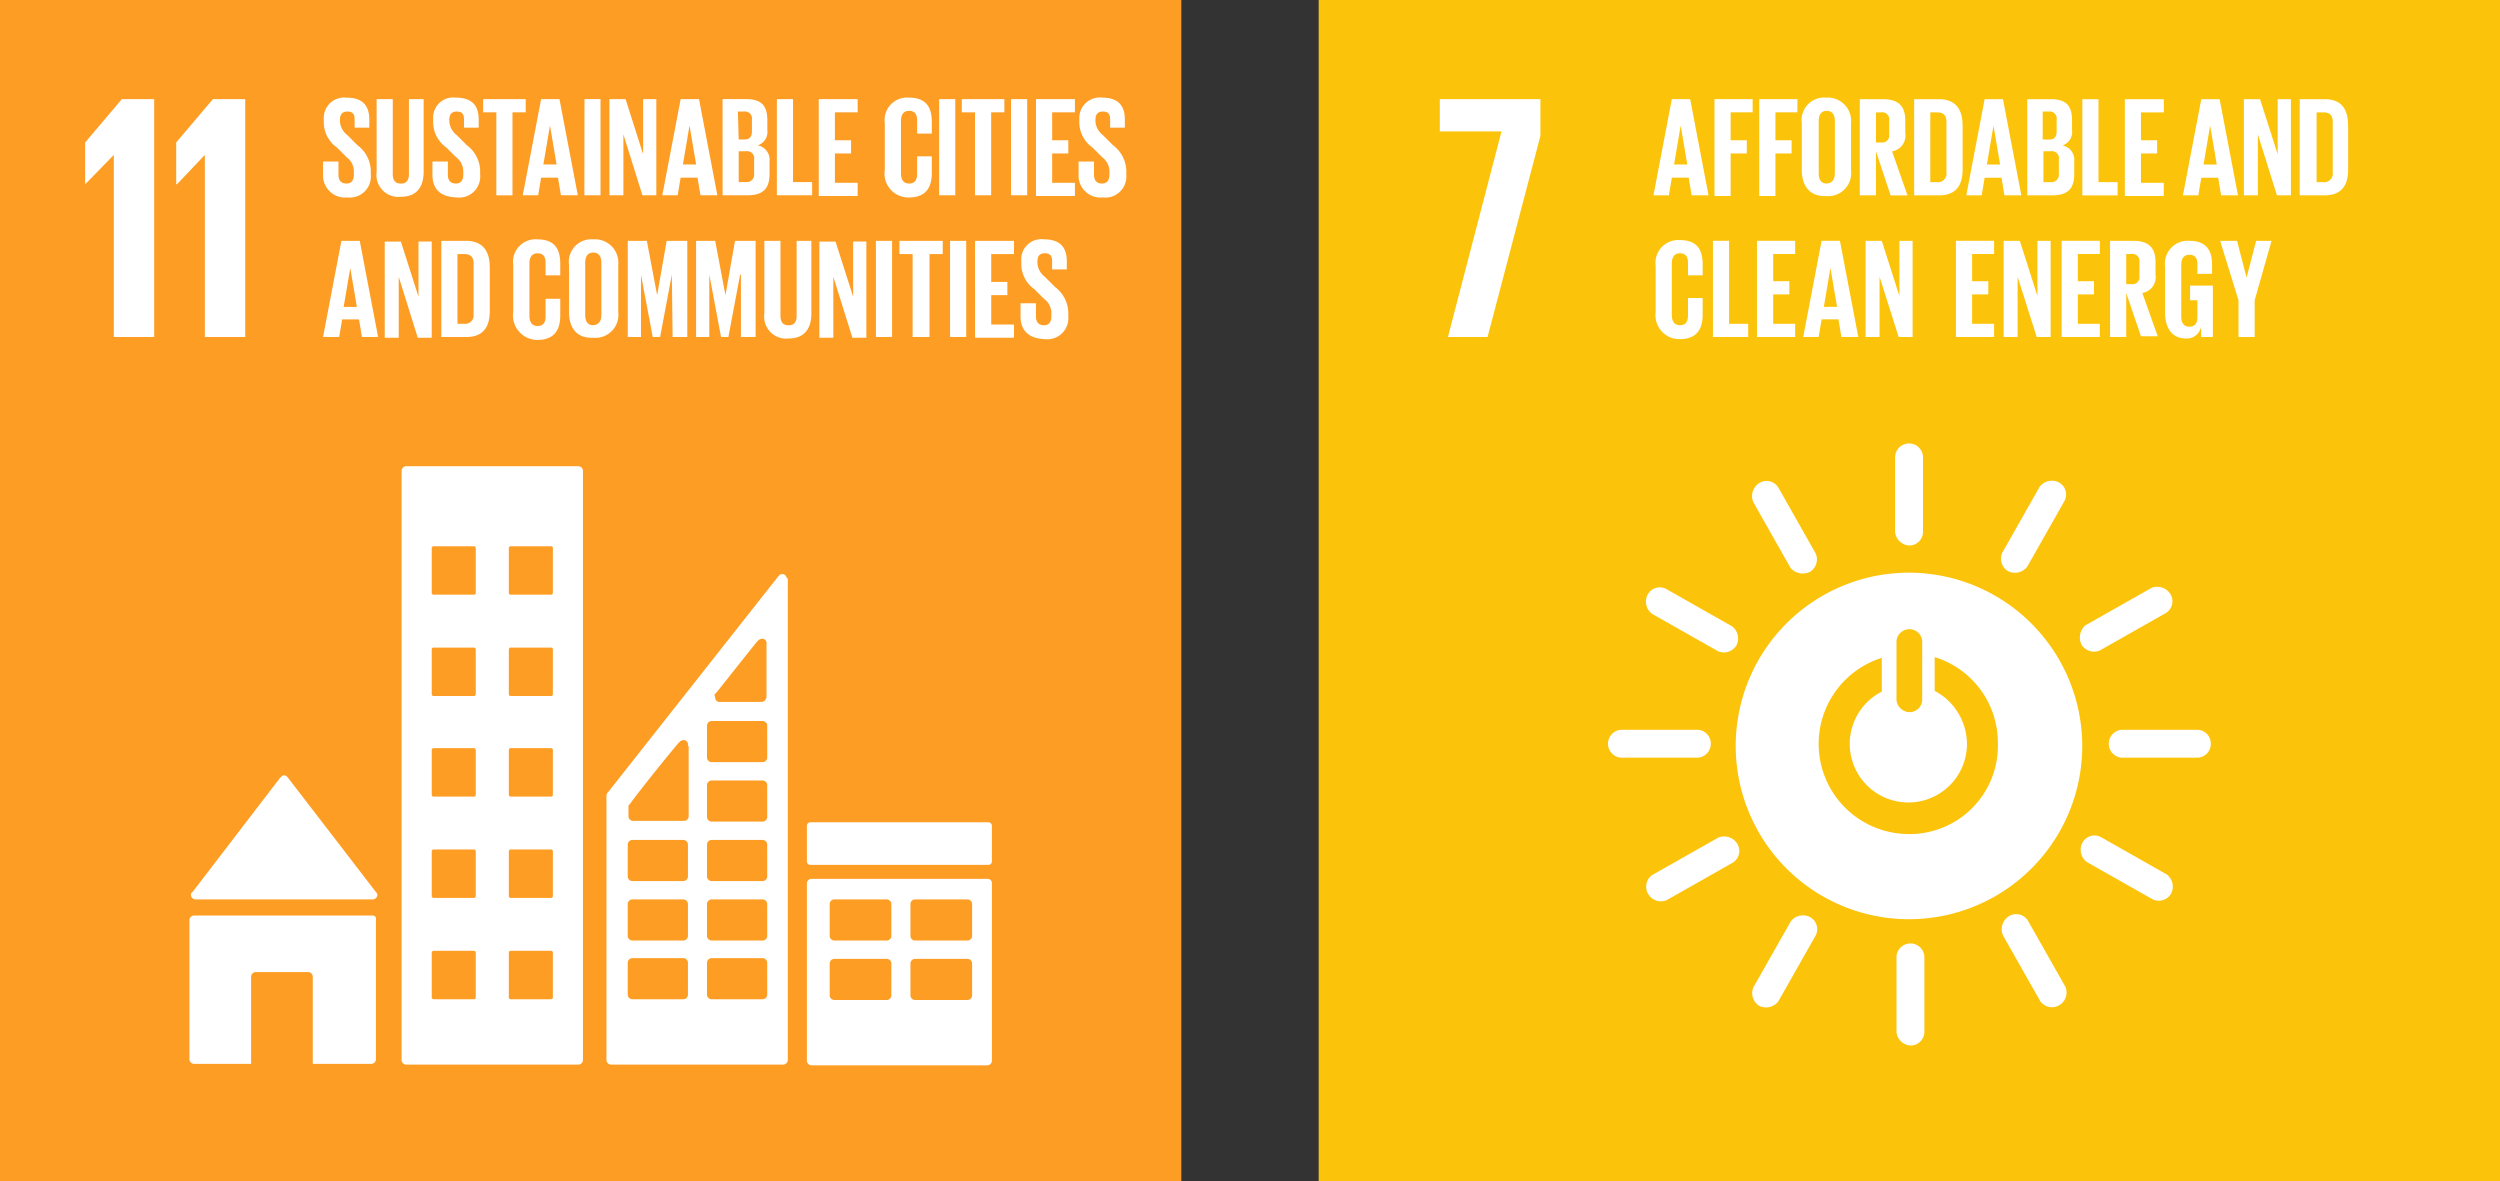
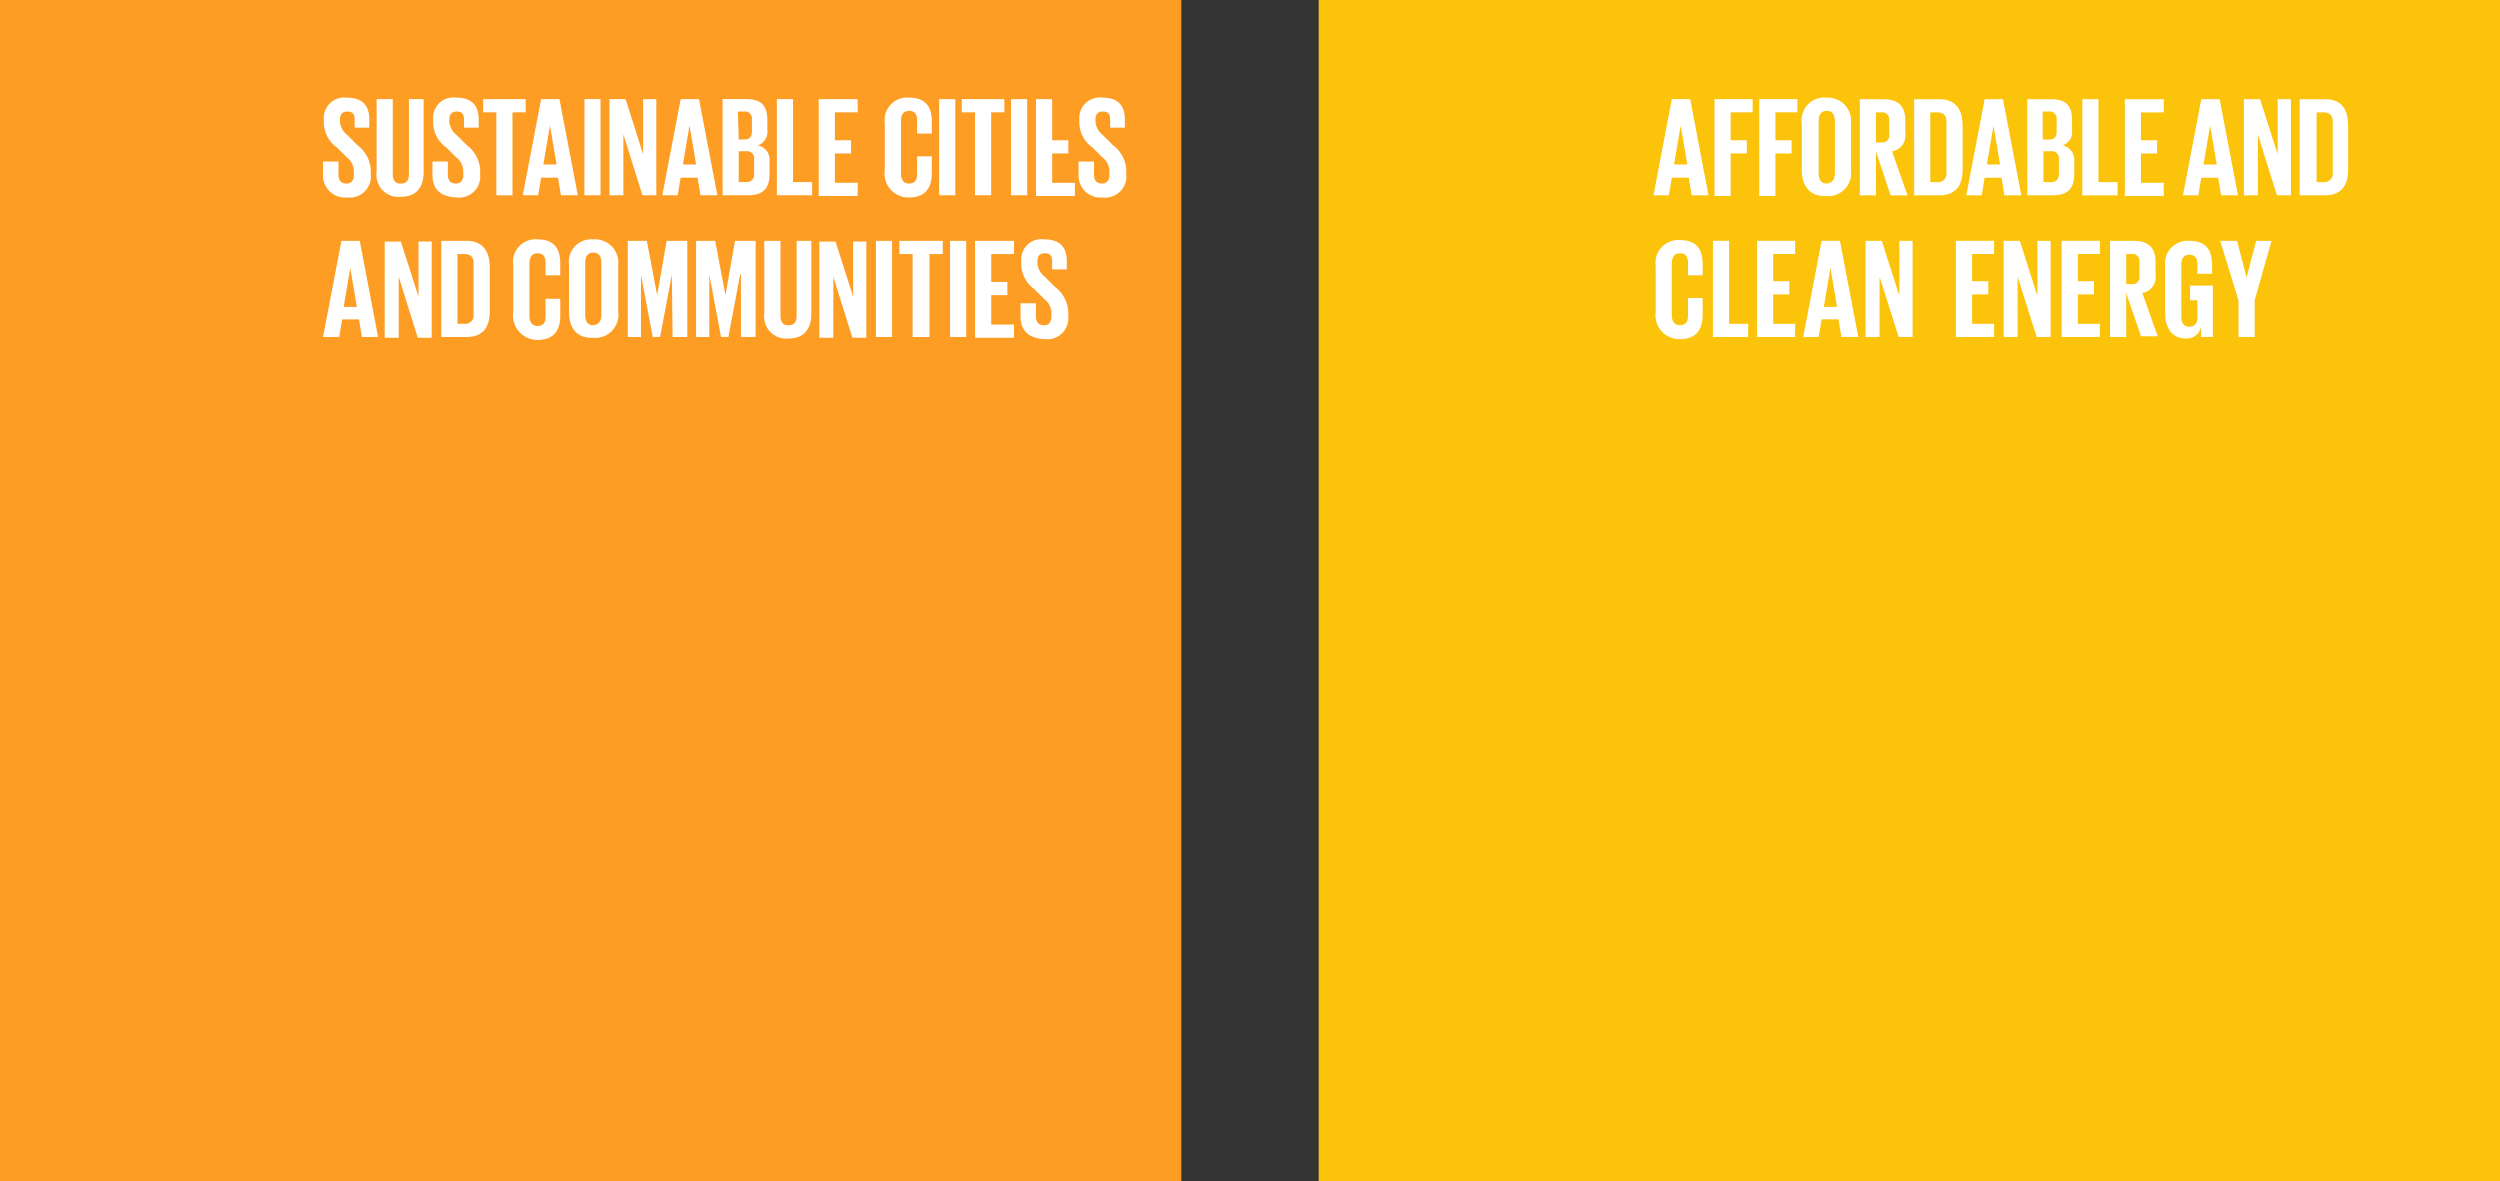
<svg xmlns="http://www.w3.org/2000/svg" width="181.999" height="86" viewBox="0 0 181.999 86">
  <rect x="0" y="0" width="181.999" height="86" fill="#333333" stroke="none" />
  <g id="グループ_6251" data-name="グループ 6251" transform="translate(-999 -1042.7)">
    <g id="グループ_6247" data-name="グループ 6247" transform="translate(82.101 -664)">
      <path id="パス_20290" data-name="パス 20290" d="M797.7,362.6h86v86h-86Z" transform="translate(119.199 1344.1)" fill="#fd9d24" />
-       <path id="パス_20291" data-name="パス 20291" d="M809.3,379.254V382.3l2.085-2.138v13.255h2.94V376.1h-2.352Zm6.628,0V382.3h.053l2.031-2.138v13.255h2.94V376.1H818.6Z" transform="translate(113.799 1337.816)" fill="#fff" />
      <g id="グループ_6058" data-name="グループ 6058" transform="translate(930.689 1740.64)">
-         <path id="パス_20292" data-name="パス 20292" d="M823.928,457.635h12.935a.345.345,0,0,0,.321-.321.278.278,0,0,0-.107-.214l-6.414-8.338-.053-.053a.267.267,0,0,0-.428,0l-.053.053-.053.053-6.307,8.231-.107.107a.2.2,0,0,0-.053.16A.345.345,0,0,0,823.928,457.635Zm12.881,1.176H823.821a.345.345,0,0,0-.321.321v10.155a.345.345,0,0,0,.321.321h4.169v-6.36a.345.345,0,0,1,.321-.321h3.848a.345.345,0,0,1,.321.321v6.36h4.276a.345.345,0,0,0,.321-.321V459.132A.246.246,0,0,0,836.809,458.811Zm44.791-2.672H868.772a.345.345,0,0,0-.321.321v12.935a.345.345,0,0,0,.321.321H881.6a.345.345,0,0,0,.321-.321V456.459a.308.308,0,0,0-.321-.321m-7,8.5a.345.345,0,0,1-.321.321h-3.848a.345.345,0,0,1-.321-.321v-2.352a.345.345,0,0,1,.321-.321h3.848a.345.345,0,0,1,.321.321Zm0-4.329a.345.345,0,0,1-.321.321h-3.848a.345.345,0,0,1-.321-.321v-2.352a.345.345,0,0,1,.321-.321h3.848a.345.345,0,0,1,.321.321Zm5.88,4.329a.345.345,0,0,1-.321.321h-3.848a.345.345,0,0,1-.321-.321v-2.352a.345.345,0,0,1,.321-.321h3.848a.345.345,0,0,1,.321.321Zm0-4.329a.345.345,0,0,1-.321.321h-3.848a.345.345,0,0,1-.321-.321v-2.352a.345.345,0,0,1,.321-.321h3.848a.345.345,0,0,1,.321.321Zm-28.7-34.208H839.268a.345.345,0,0,0-.321.321v42.92a.345.345,0,0,0,.321.321h12.561a.345.345,0,0,0,.321-.321v-42.92a.353.353,0,0,0-.374-.321m-7.43,38.644a.142.142,0,0,1-.16.16H841.3a.142.142,0,0,1-.16-.16v-3.207a.142.142,0,0,1,.16-.16h2.886a.142.142,0,0,1,.16.16Zm0-7.376a.142.142,0,0,1-.16.16H841.3a.142.142,0,0,1-.16-.16v-3.207a.142.142,0,0,1,.16-.16h2.886a.142.142,0,0,1,.16.16Zm0-7.376a.142.142,0,0,1-.16.16H841.3a.142.142,0,0,1-.16-.16v-3.207a.142.142,0,0,1,.16-.16h2.886a.142.142,0,0,1,.16.16Zm0-7.323a.142.142,0,0,1-.16.16H841.3a.142.142,0,0,1-.16-.16v-3.207a.142.142,0,0,1,.16-.16h2.886a.142.142,0,0,1,.16.16Zm0-7.376a.142.142,0,0,1-.16.16H841.3a.142.142,0,0,1-.16-.16v-3.207a.142.142,0,0,1,.16-.16h2.886a.142.142,0,0,1,.16.16Zm5.612,29.451a.142.142,0,0,1-.16.16h-2.886a.142.142,0,0,1-.16-.16v-3.207a.142.142,0,0,1,.16-.16H849.8a.142.142,0,0,1,.16.16Zm0-7.376a.142.142,0,0,1-.16.16h-2.886a.142.142,0,0,1-.16-.16v-3.207a.142.142,0,0,1,.16-.16H849.8a.142.142,0,0,1,.16.16Zm0-7.376a.142.142,0,0,1-.16.16h-2.886a.142.142,0,0,1-.16-.16v-3.207a.142.142,0,0,1,.16-.16H849.8a.142.142,0,0,1,.16.16Zm0-7.323a.142.142,0,0,1-.16.16h-2.886a.142.142,0,0,1-.16-.16v-3.207a.142.142,0,0,1,.16-.16H849.8a.142.142,0,0,1,.16.16Zm0-7.376a.142.142,0,0,1-.16.16h-2.886a.142.142,0,0,1-.16-.16v-3.207a.142.142,0,0,1,.16-.16H849.8a.142.142,0,0,1,.16.16Zm31.963,19.563a.253.253,0,0,1-.267.267H868.718a.253.253,0,0,1-.267-.267V452.29a.253.253,0,0,1,.267-.267h12.935a.253.253,0,0,1,.267.267Zm-14.966-20.685a.293.293,0,0,0-.321-.214.2.2,0,0,0-.16.053l-.107.107L854.02,449.778l-.053.053a.409.409,0,0,0-.107.267v19.242a.345.345,0,0,0,.321.321h12.56a.345.345,0,0,0,.321-.321V434.278C867.008,434.278,867.008,434.224,866.954,434.171Zm-5.185,8.5.107-.107c.855-1.069,2.245-2.833,2.94-3.688l.107-.107a.408.408,0,0,1,.267-.107.3.3,0,0,1,.321.267v3.955a.4.4,0,0,1-.321.374h-3.1c-.214,0-.321-.16-.321-.374A.163.163,0,0,1,861.77,442.669Zm-1.978,21.914a.345.345,0,0,1-.321.321H855.73a.345.345,0,0,1-.321-.321v-2.352a.345.345,0,0,1,.321-.321h3.742a.345.345,0,0,1,.321.321Zm0-4.276a.345.345,0,0,1-.321.321H855.73a.345.345,0,0,1-.321-.321v-2.352a.345.345,0,0,1,.321-.321h3.742a.345.345,0,0,1,.321.321Zm0-4.329a.345.345,0,0,1-.321.321H855.73a.345.345,0,0,1-.321-.321v-2.352a.345.345,0,0,1,.321-.321h3.742a.345.345,0,0,1,.321.321Zm.053-9.514V451.6a.345.345,0,0,1-.321.321h-3.741a.345.345,0,0,1-.321-.321v-.8a66.237,66.237,0,0,1,.107-.107c.481-.695,2.619-3.367,3.528-4.436l.107-.107a.408.408,0,0,1,.267-.107.3.3,0,0,1,.321.267v.16h.053Zm5.719,18.119a.345.345,0,0,1-.321.321H861.5a.345.345,0,0,1-.321-.321v-2.352a.345.345,0,0,1,.321-.321h3.741a.345.345,0,0,1,.321.321Zm0-4.276a.345.345,0,0,1-.321.321H861.5a.345.345,0,0,1-.321-.321v-2.352a.345.345,0,0,1,.321-.321h3.741a.345.345,0,0,1,.321.321Zm0-4.329a.345.345,0,0,1-.321.321H861.5a.345.345,0,0,1-.321-.321v-2.352a.345.345,0,0,1,.321-.321h3.741a.345.345,0,0,1,.321.321Zm0-4.329a.345.345,0,0,1-.321.321H861.5a.345.345,0,0,1-.321-.321V449.3a.345.345,0,0,1,.321-.321h3.741a.345.345,0,0,1,.321.321Zm0-4.329a.345.345,0,0,1-.321.321H861.5a.345.345,0,0,1-.321-.321v-2.352a.345.345,0,0,1,.321-.321h3.741a.345.345,0,0,1,.321.321Z" transform="translate(-823.5 -426.1)" fill="#fff" />
-       </g>
+         </g>
      <g id="グループ_6059" data-name="グループ 6059" transform="translate(940.417 1713.809)">
-         <path id="パス_20293" data-name="パス 20293" d="M841.7,381.512v-.962h1.122v.962c0,.374.16.641.588.641.374,0,.534-.267.534-.641v-.267a1.292,1.292,0,0,0-.534-1.016l-.695-.695a2.256,2.256,0,0,1-.962-1.871v-.214a1.489,1.489,0,0,1,1.657-1.55c1.176,0,1.657.588,1.657,1.6v.588H844V377.5c0-.428-.16-.588-.534-.588-.321,0-.535.16-.535.588v.16a1.369,1.369,0,0,0,.535.962l.748.748a2.389,2.389,0,0,1,.962,1.817v.321a1.533,1.533,0,0,1-1.71,1.657A1.6,1.6,0,0,1,841.7,381.512Zm7.323-5.505V381.3c0,1.069-.481,1.817-1.657,1.817A1.6,1.6,0,0,1,845.6,381.3v-5.291h1.176v5.452c0,.428.16.695.588.695s.588-.267.588-.695v-5.452Zm.641,5.505v-.962h1.122v.962c0,.374.16.641.588.641.374,0,.535-.267.535-.641v-.267a1.292,1.292,0,0,0-.535-1.016l-.695-.695a2.256,2.256,0,0,1-.962-1.871v-.214a1.463,1.463,0,0,1,1.657-1.55c1.176,0,1.657.588,1.657,1.6v.588h-1.069V377.5c0-.428-.16-.588-.534-.588-.321,0-.534.16-.534.588v.16a1.369,1.369,0,0,0,.534.962l.748.748a2.389,2.389,0,0,1,.962,1.817v.321a1.533,1.533,0,0,1-1.71,1.657C850.091,383.116,849.664,382.421,849.664,381.512Zm3.635-5.505h3.154v.962h-.962v6.04h-1.176v-6.04h-.962v-.962H853.3Zm2.94,7,1.336-7h1.336l1.336,7h-1.229l-.214-1.283h-1.229l-.214,1.283Zm1.5-2.245h.962l-.481-2.833Zm2.993-4.757H861.9v7h-1.176Zm2.833,2.566v4.436h-1.016v-7h1.176L865,380.016v-4.009h.962v7H864.95Zm2.833,4.436,1.336-7h1.336l1.336,7h-1.229l-.214-1.283H867.73l-.214,1.283Zm1.5-2.245h.962l-.481-2.833-.481,2.833Zm2.886-4.757h1.71c1.176,0,1.55.534,1.55,1.55v.695a1.032,1.032,0,0,1-.695,1.122,1.071,1.071,0,0,1,.855,1.176v.909c0,1.016-.428,1.55-1.6,1.55h-1.817Zm1.176,2.94h.428c.374,0,.534-.214.534-.588V377.5a.512.512,0,0,0-.588-.588H871.9Zm0,.909v2.191h.534a.535.535,0,0,0,.588-.588V380.39a.513.513,0,0,0-.588-.588h-.534Zm2.779-3.848h1.176v6.04h1.39v.962h-2.566Zm3.047,0h2.833v.962h-1.657V379h1.176v.962h-1.176V382.1h1.657v.962h-2.833Zm4.81,5.185v-3.421a1.636,1.636,0,0,1,1.764-1.871c1.283,0,1.657.748,1.657,1.764v.855h-1.069v-.962c0-.428-.16-.695-.588-.695s-.588.321-.588.748v3.795c0,.428.16.748.588.748s.588-.267.588-.695v-1.283h1.069v1.229c0,1.015-.427,1.764-1.657,1.764A1.739,1.739,0,0,1,882.589,381.191Zm3.955-5.185h1.176v7h-1.176Zm1.6,0H891.3v.962h-.962v6.04h-1.176v-6.04H888.2v-.962Zm3.635,0h1.176v7h-1.176Zm1.817,0h2.833v.962h-1.657V379h1.176v.962h-1.176V382.1h1.657v.962H893.6Zm3.1,5.505v-.962h1.122v.962c0,.374.16.641.588.641.374,0,.535-.267.535-.641v-.267a1.292,1.292,0,0,0-.535-1.016l-.695-.695a2.256,2.256,0,0,1-.962-1.871v-.214a1.489,1.489,0,0,1,1.657-1.55c1.176,0,1.657.588,1.657,1.6v.588H899V377.5c0-.428-.16-.588-.534-.588-.321,0-.534.16-.534.588v.16a1.369,1.369,0,0,0,.534.962l.748.748a2.389,2.389,0,0,1,.962,1.817v.321a1.533,1.533,0,0,1-1.71,1.657A1.6,1.6,0,0,1,896.7,381.512Z" transform="translate(-841.7 -375.9)" fill="#fff" />
+         <path id="パス_20293" data-name="パス 20293" d="M841.7,381.512v-.962h1.122v.962c0,.374.16.641.588.641.374,0,.534-.267.534-.641v-.267a1.292,1.292,0,0,0-.534-1.016l-.695-.695a2.256,2.256,0,0,1-.962-1.871v-.214a1.489,1.489,0,0,1,1.657-1.55c1.176,0,1.657.588,1.657,1.6v.588H844V377.5c0-.428-.16-.588-.534-.588-.321,0-.535.16-.535.588v.16a1.369,1.369,0,0,0,.535.962l.748.748a2.389,2.389,0,0,1,.962,1.817v.321a1.533,1.533,0,0,1-1.71,1.657A1.6,1.6,0,0,1,841.7,381.512Zm7.323-5.505V381.3c0,1.069-.481,1.817-1.657,1.817A1.6,1.6,0,0,1,845.6,381.3v-5.291h1.176v5.452c0,.428.16.695.588.695s.588-.267.588-.695v-5.452Zm.641,5.505v-.962h1.122v.962c0,.374.16.641.588.641.374,0,.535-.267.535-.641v-.267a1.292,1.292,0,0,0-.535-1.016l-.695-.695a2.256,2.256,0,0,1-.962-1.871v-.214a1.463,1.463,0,0,1,1.657-1.55c1.176,0,1.657.588,1.657,1.6v.588h-1.069V377.5c0-.428-.16-.588-.534-.588-.321,0-.534.16-.534.588v.16a1.369,1.369,0,0,0,.534.962l.748.748a2.389,2.389,0,0,1,.962,1.817v.321a1.533,1.533,0,0,1-1.71,1.657C850.091,383.116,849.664,382.421,849.664,381.512Zm3.635-5.505h3.154v.962h-.962v6.04h-1.176v-6.04h-.962v-.962H853.3Zm2.94,7,1.336-7h1.336l1.336,7h-1.229l-.214-1.283h-1.229l-.214,1.283Zm1.5-2.245h.962l-.481-2.833Zm2.993-4.757H861.9v7h-1.176Zm2.833,2.566v4.436h-1.016v-7h1.176L865,380.016v-4.009h.962v7H864.95Zm2.833,4.436,1.336-7h1.336l1.336,7h-1.229l-.214-1.283H867.73l-.214,1.283Zm1.5-2.245h.962l-.481-2.833-.481,2.833Zm2.886-4.757h1.71c1.176,0,1.55.534,1.55,1.55v.695a1.032,1.032,0,0,1-.695,1.122,1.071,1.071,0,0,1,.855,1.176v.909c0,1.016-.428,1.55-1.6,1.55h-1.817Zm1.176,2.94h.428c.374,0,.534-.214.534-.588V377.5a.512.512,0,0,0-.588-.588H871.9Zm0,.909v2.191h.534a.535.535,0,0,0,.588-.588V380.39a.513.513,0,0,0-.588-.588h-.534Zm2.779-3.848h1.176v6.04h1.39v.962h-2.566Zm3.047,0h2.833v.962h-1.657V379h1.176v.962h-1.176V382.1h1.657v.962h-2.833Zm4.81,5.185v-3.421a1.636,1.636,0,0,1,1.764-1.871c1.283,0,1.657.748,1.657,1.764v.855h-1.069v-.962c0-.428-.16-.695-.588-.695s-.588.321-.588.748v3.795c0,.428.16.748.588.748s.588-.267.588-.695v-1.283h1.069v1.229c0,1.015-.427,1.764-1.657,1.764A1.739,1.739,0,0,1,882.589,381.191Zm3.955-5.185h1.176v7h-1.176Zm1.6,0H891.3v.962h-.962v6.04h-1.176v-6.04H888.2v-.962Zm3.635,0h1.176v7h-1.176Zm1.817,0h2.833h-1.657V379h1.176v.962h-1.176V382.1h1.657v.962H893.6Zm3.1,5.505v-.962h1.122v.962c0,.374.16.641.588.641.374,0,.535-.267.535-.641v-.267a1.292,1.292,0,0,0-.535-1.016l-.695-.695a2.256,2.256,0,0,1-.962-1.871v-.214a1.489,1.489,0,0,1,1.657-1.55c1.176,0,1.657.588,1.657,1.6v.588H899V377.5c0-.428-.16-.588-.534-.588-.321,0-.534.16-.534.588v.16a1.369,1.369,0,0,0,.534.962l.748.748a2.389,2.389,0,0,1,.962,1.817v.321a1.533,1.533,0,0,1-1.71,1.657A1.6,1.6,0,0,1,896.7,381.512Z" transform="translate(-841.7 -375.9)" fill="#fff" />
      </g>
      <g id="グループ_6060" data-name="グループ 6060" transform="translate(940.417 1724.125)">
        <path id="パス_20294" data-name="パス 20294" d="M841.7,402.309l1.336-7h1.336l1.336,7h-1.176l-.214-1.283H843.09l-.214,1.283Zm1.5-2.191h.962l-.481-2.833-.481,2.833Zm4.009-2.191v4.436H846.19v-7h1.176l1.283,4.009V395.36h.962v7h-1.016Zm6.628-.748v3.26c0,1.069-.428,1.871-1.71,1.871h-1.817v-7h1.817C853.352,395.307,853.833,396.109,853.833,397.178Zm-1.871,4.169a.621.621,0,0,0,.695-.695v-3.688c0-.428-.16-.695-.695-.695h-.481v5.078Zm3.581-.855v-3.421a1.636,1.636,0,0,1,1.764-1.871c1.283,0,1.657.748,1.657,1.764v.855H857.9v-.909c0-.428-.16-.695-.588-.695s-.588.321-.588.748v3.795c0,.428.16.748.588.748s.588-.267.588-.695v-1.283h1.069v1.229c0,1.016-.428,1.764-1.657,1.764A1.782,1.782,0,0,1,855.543,400.492Zm4.062,0v-3.421a1.636,1.636,0,0,1,1.764-1.871,1.7,1.7,0,0,1,1.817,1.871v3.421a1.673,1.673,0,0,1-1.817,1.871C860.14,402.416,859.606,401.614,859.606,400.492Zm2.352.214V396.91c0-.428-.16-.748-.588-.748s-.588.321-.588.748v3.795c0,.428.16.748.588.748C861.8,401.4,861.957,401.133,861.957,400.705Zm5.131-2.94-.855,4.543H865.7l-.855-4.543v4.543h-.962v-7h1.39l.748,3.955.695-3.955h1.5v7h-1.069Zm4.971,0-.855,4.543h-.534l-.855-4.543v4.543h-.962v-7h1.39l.748,3.955.695-3.955h1.5v7h-1.069v-4.543Zm5.185-2.459V400.6c0,1.069-.481,1.817-1.657,1.817a1.6,1.6,0,0,1-1.764-1.817v-5.291H875v5.452c0,.428.16.695.588.695s.588-.267.588-.695v-5.452Zm1.6,2.619v4.436h-1.016v-7h1.176l1.283,4.009V395.36h.962v7h-1.016Zm3.1-2.619h1.176v7h-1.176Zm1.71,0h3.154v.962h-.962v6.04H884.62v-6.04h-.962Zm3.688,0h1.176v7h-1.176Zm1.817,0H892v.962h-1.657V398.3h1.176v.962h-1.176V401.4H892v.962h-2.833Zm3.314,5.505v-.962H893.6v.962c0,.374.16.641.588.641.374,0,.535-.267.535-.641v-.267a1.292,1.292,0,0,0-.535-1.016l-.695-.695a2.256,2.256,0,0,1-.962-1.871v-.214a1.463,1.463,0,0,1,1.657-1.55c1.176,0,1.657.588,1.657,1.6v.588h-1.069V396.8c0-.428-.16-.588-.534-.588-.321,0-.535.16-.535.588v.16a1.369,1.369,0,0,0,.535.962l.748.748a2.389,2.389,0,0,1,.962,1.817v.321a1.533,1.533,0,0,1-1.71,1.657C892.958,402.416,892.477,401.721,892.477,400.812Z" transform="translate(-841.7 -395.2)" fill="#fff" />
      </g>
    </g>
    <g id="グループ_6248" data-name="グループ 6248" transform="translate(892 -664)">
      <path id="パス_20331" data-name="パス 20331" d="M83.8,362.6h86v86h-86Z" transform="translate(119.199 1344.1)" fill="#fcc30b" />
-       <path id="パス_20332" data-name="パス 20332" d="M100.3,378.452h4.49l-3.9,14.966h2.886l3.848-14.645V376.1H100.3Z" transform="translate(111.518 1337.816)" fill="#fff" />
      <g id="グループ_6080" data-name="グループ 6080" transform="translate(227.372 1713.809)">
        <path id="パス_20333" data-name="パス 20333" d="M129.4,383.009l1.336-7h1.336l1.336,7h-1.229l-.214-1.283h-1.229l-.214,1.283Zm1.5-2.245h.962l-.481-2.833Zm2.94-4.757h2.779v.962h-1.6V379h1.176v.962h-1.176v3.1h-1.176v-7.055Zm3.26,0h2.779v.962h-1.6V379h1.176v.962h-1.176v3.1H137.1v-7.055Zm3.1,5.185v-3.421a1.636,1.636,0,0,1,1.764-1.871,1.7,1.7,0,0,1,1.817,1.871v3.421a1.673,1.673,0,0,1-1.817,1.871C140.731,383.116,140.2,382.26,140.2,381.191Zm2.405.214V377.61c0-.428-.16-.748-.588-.748s-.588.321-.588.748v3.795c0,.428.16.748.588.748C142.442,382.1,142.6,381.833,142.6,381.405Zm2.993-1.6v3.207h-1.176v-7h1.71c1.176,0,1.6.588,1.6,1.55v.909a1.165,1.165,0,0,1-.962,1.336l1.122,3.207h-1.229Zm0-2.833v2.191h.374a.513.513,0,0,0,.588-.588v-1.016a.512.512,0,0,0-.588-.588Zm6.307.909v3.26c0,1.069-.428,1.871-1.71,1.871h-1.817v-7h1.817C151.421,376.007,151.9,376.809,151.9,377.878Zm-1.871,4.169a.621.621,0,0,0,.695-.695v-3.688c0-.428-.16-.695-.695-.695h-.481v5.078h.481Zm2.138.962,1.336-7h1.336l1.336,7h-1.229l-.214-1.283h-1.229l-.214,1.283Zm1.5-2.245h.962l-.481-2.833Zm2.94-4.757h1.71c1.176,0,1.55.534,1.55,1.55v.695a1.032,1.032,0,0,1-.695,1.122,1.071,1.071,0,0,1,.855,1.176v.909c0,1.016-.428,1.55-1.6,1.55h-1.817Zm1.176,2.94h.428c.374,0,.535-.214.535-.588V377.5a.513.513,0,0,0-.588-.588h-.428v2.031h.053Zm0,.909v2.191h.535a.535.535,0,0,0,.588-.588V380.39a.512.512,0,0,0-.588-.588h-.535Zm2.833-3.848h1.176v6.04h1.39v.962h-2.566v-7Zm3.1,0h2.833v.962H164.89V379h1.176v.962H164.89V382.1h1.657v.962h-2.833v-7.055Zm4.223,7,1.336-7h1.336l1.336,7h-1.229l-.214-1.283h-1.229l-.214,1.283Zm1.5-2.245h.962l-.481-2.833-.481,2.833Zm3.955-2.191v4.436h-1.016v-7h1.176l1.283,4.009v-4.009h.962v7h-1.016Zm6.574-.695v3.26c0,1.069-.428,1.871-1.71,1.871h-1.817v-7h1.817C179.535,376.007,179.963,376.809,179.963,377.878Zm-1.817,4.169a.621.621,0,0,0,.695-.695v-3.688c0-.428-.16-.695-.695-.695h-.481v5.078h.481Z" transform="translate(-129.4 -375.9)" fill="#fff" />
      </g>
      <g id="グループ_6081" data-name="グループ 6081" transform="translate(227.532 1724.178)">
        <path id="パス_20334" data-name="パス 20334" d="M129.7,400.538v-3.367a1.659,1.659,0,0,1,1.764-1.871c1.283,0,1.657.748,1.657,1.764v.8h-1.069v-.909c0-.428-.16-.695-.588-.695s-.588.321-.588.748v3.741c0,.428.16.748.588.748s.588-.267.588-.695v-1.283h1.069v1.229c0,1.016-.428,1.764-1.657,1.764A1.742,1.742,0,0,1,129.7,400.538Zm4.169-5.185h1.176v6.04h1.39v.962h-2.566Zm3.207,0h2.779v.962h-1.6v1.978h1.176v.962h-1.176v2.138h1.6v.962h-2.779Zm3.367,7,1.336-7h1.336l1.336,7h-1.229l-.214-1.283H141.78l-.214,1.283Zm1.5-2.191h.962l-.481-2.833ZM146,397.972v4.383h-1.016v-7h1.176l1.283,4.009v-4.009h.962v7h-1.016Zm5.559-2.619h2.779v.962h-1.6v1.978h1.176v.962h-1.176v2.138h1.6v.962h-2.779Zm4.49,2.619v4.383h-1.016v-7h1.176l1.283,4.009v-4.009h.962v7H157.44Zm3.207-2.619h2.779v.962h-1.6v1.978h1.176v.962h-1.176v2.138h1.6v.962h-2.779Zm4.7,3.795v3.207h-1.176v-7h1.71c1.176,0,1.6.588,1.6,1.55v.909a1.165,1.165,0,0,1-.962,1.336l1.122,3.153H165.03Zm0-2.833v2.191h.374a.512.512,0,0,0,.588-.588V396.9a.513.513,0,0,0-.588-.588Zm4.65,2.3h1.657v3.741h-.855v-.748a1.06,1.06,0,0,1-1.122.855c-1.016,0-1.5-.8-1.5-1.871v-3.367a1.659,1.659,0,0,1,1.764-1.871c1.283,0,1.657.748,1.657,1.764v.641h-1.069v-.695c0-.428-.16-.695-.588-.695s-.588.321-.588.748v3.741c0,.428.16.748.588.748.374,0,.588-.214.588-.695v-1.229h-.535Zm4.7,1.069v2.672h-1.176v-2.672l-1.336-4.329h1.229l.695,2.672.695-2.672h1.122Z" transform="translate(-129.7 -395.3)" fill="#fff" />
      </g>
      <g id="グループ_6082" data-name="グループ 6082" transform="translate(224.058 1738.983)">
-         <path id="パス_20335" data-name="パス 20335" d="M145.221,466.828a1,1,0,0,0,1.016-.962v-5.505a1.017,1.017,0,0,0-2.031,0v5.505a1.087,1.087,0,0,0,1.016.962m-.107-34.421a12.614,12.614,0,1,0,12.614,12.614,12.637,12.637,0,0,0-12.614-12.614m-.909,4.971a.942.942,0,0,1,.962-.855.928.928,0,0,1,.909.855v4.329a.929.929,0,0,1-.909.855.984.984,0,0,1-.962-.855Zm.909,14.057a6.565,6.565,0,0,1-1.978-12.828v2.459a4.267,4.267,0,1,0,6.2,3.795,4.4,4.4,0,0,0-2.352-3.848v-2.459a6.512,6.512,0,0,1,4.6,6.254,6.426,6.426,0,0,1-6.467,6.628m-14.431-6.574a1,1,0,0,0-.962-1.016h-5.559a1.017,1.017,0,0,0,0,2.031h5.505a1.013,1.013,0,0,0,1.016-1.016m36.4,0a1,1,0,0,0-.962-1.016h-5.505a1.017,1.017,0,0,0,0,2.031h5.505a1,1,0,0,0,.962-1.016m-21.968-14.431a1,1,0,0,0,1.016-.962v-5.505a1.017,1.017,0,0,0-2.031,0v5.452a1.092,1.092,0,0,0,1.016,1.016M132.554,437.7a1.115,1.115,0,0,0-.321-1.39l-4.81-2.726a1,1,0,0,0-1.336.428,1.115,1.115,0,0,0,.321,1.39l4.81,2.726a1.073,1.073,0,0,0,1.336-.428M164.2,455.764a1.115,1.115,0,0,0-.321-1.39l-4.81-2.726a1,1,0,0,0-1.336.428,1.115,1.115,0,0,0,.321,1.39l4.81,2.726a1.031,1.031,0,0,0,1.336-.428M152.33,432.3a1.133,1.133,0,0,0,1.39-.321l2.726-4.811a1,1,0,0,0-.428-1.336,1.115,1.115,0,0,0-1.39.321l-2.726,4.81a1.056,1.056,0,0,0,.428,1.336m-18.119,31.642a1.133,1.133,0,0,0,1.39-.321l2.726-4.81a1,1,0,0,0-.428-1.336,1.115,1.115,0,0,0-1.39.321l-2.726,4.81a1.089,1.089,0,0,0,.428,1.336m3.688-31.589a1.073,1.073,0,0,0,.428-1.336l-2.726-4.81a1.006,1.006,0,0,0-1.39-.321,1.124,1.124,0,0,0-.428,1.39l2.726,4.81a1.194,1.194,0,0,0,1.39.267m18.173,31.535a1.073,1.073,0,0,0,.428-1.336l-2.726-4.81a1.006,1.006,0,0,0-1.39-.321,1.124,1.124,0,0,0-.428,1.39l2.726,4.81a1.045,1.045,0,0,0,1.39.267m1.6-26.244a1.072,1.072,0,0,0,1.336.428l4.81-2.726a1.006,1.006,0,0,0,.321-1.39,1.124,1.124,0,0,0-1.39-.428l-4.81,2.726a1.194,1.194,0,0,0-.267,1.39M126.14,455.818a1.073,1.073,0,0,0,1.336.428l4.81-2.726a1.006,1.006,0,0,0,.321-1.39,1.123,1.123,0,0,0-1.39-.428l-4.81,2.726a1.045,1.045,0,0,0-.267,1.39" transform="translate(-123.2 -423)" fill="#fff" />
-       </g>
+         </g>
    </g>
  </g>
</svg>